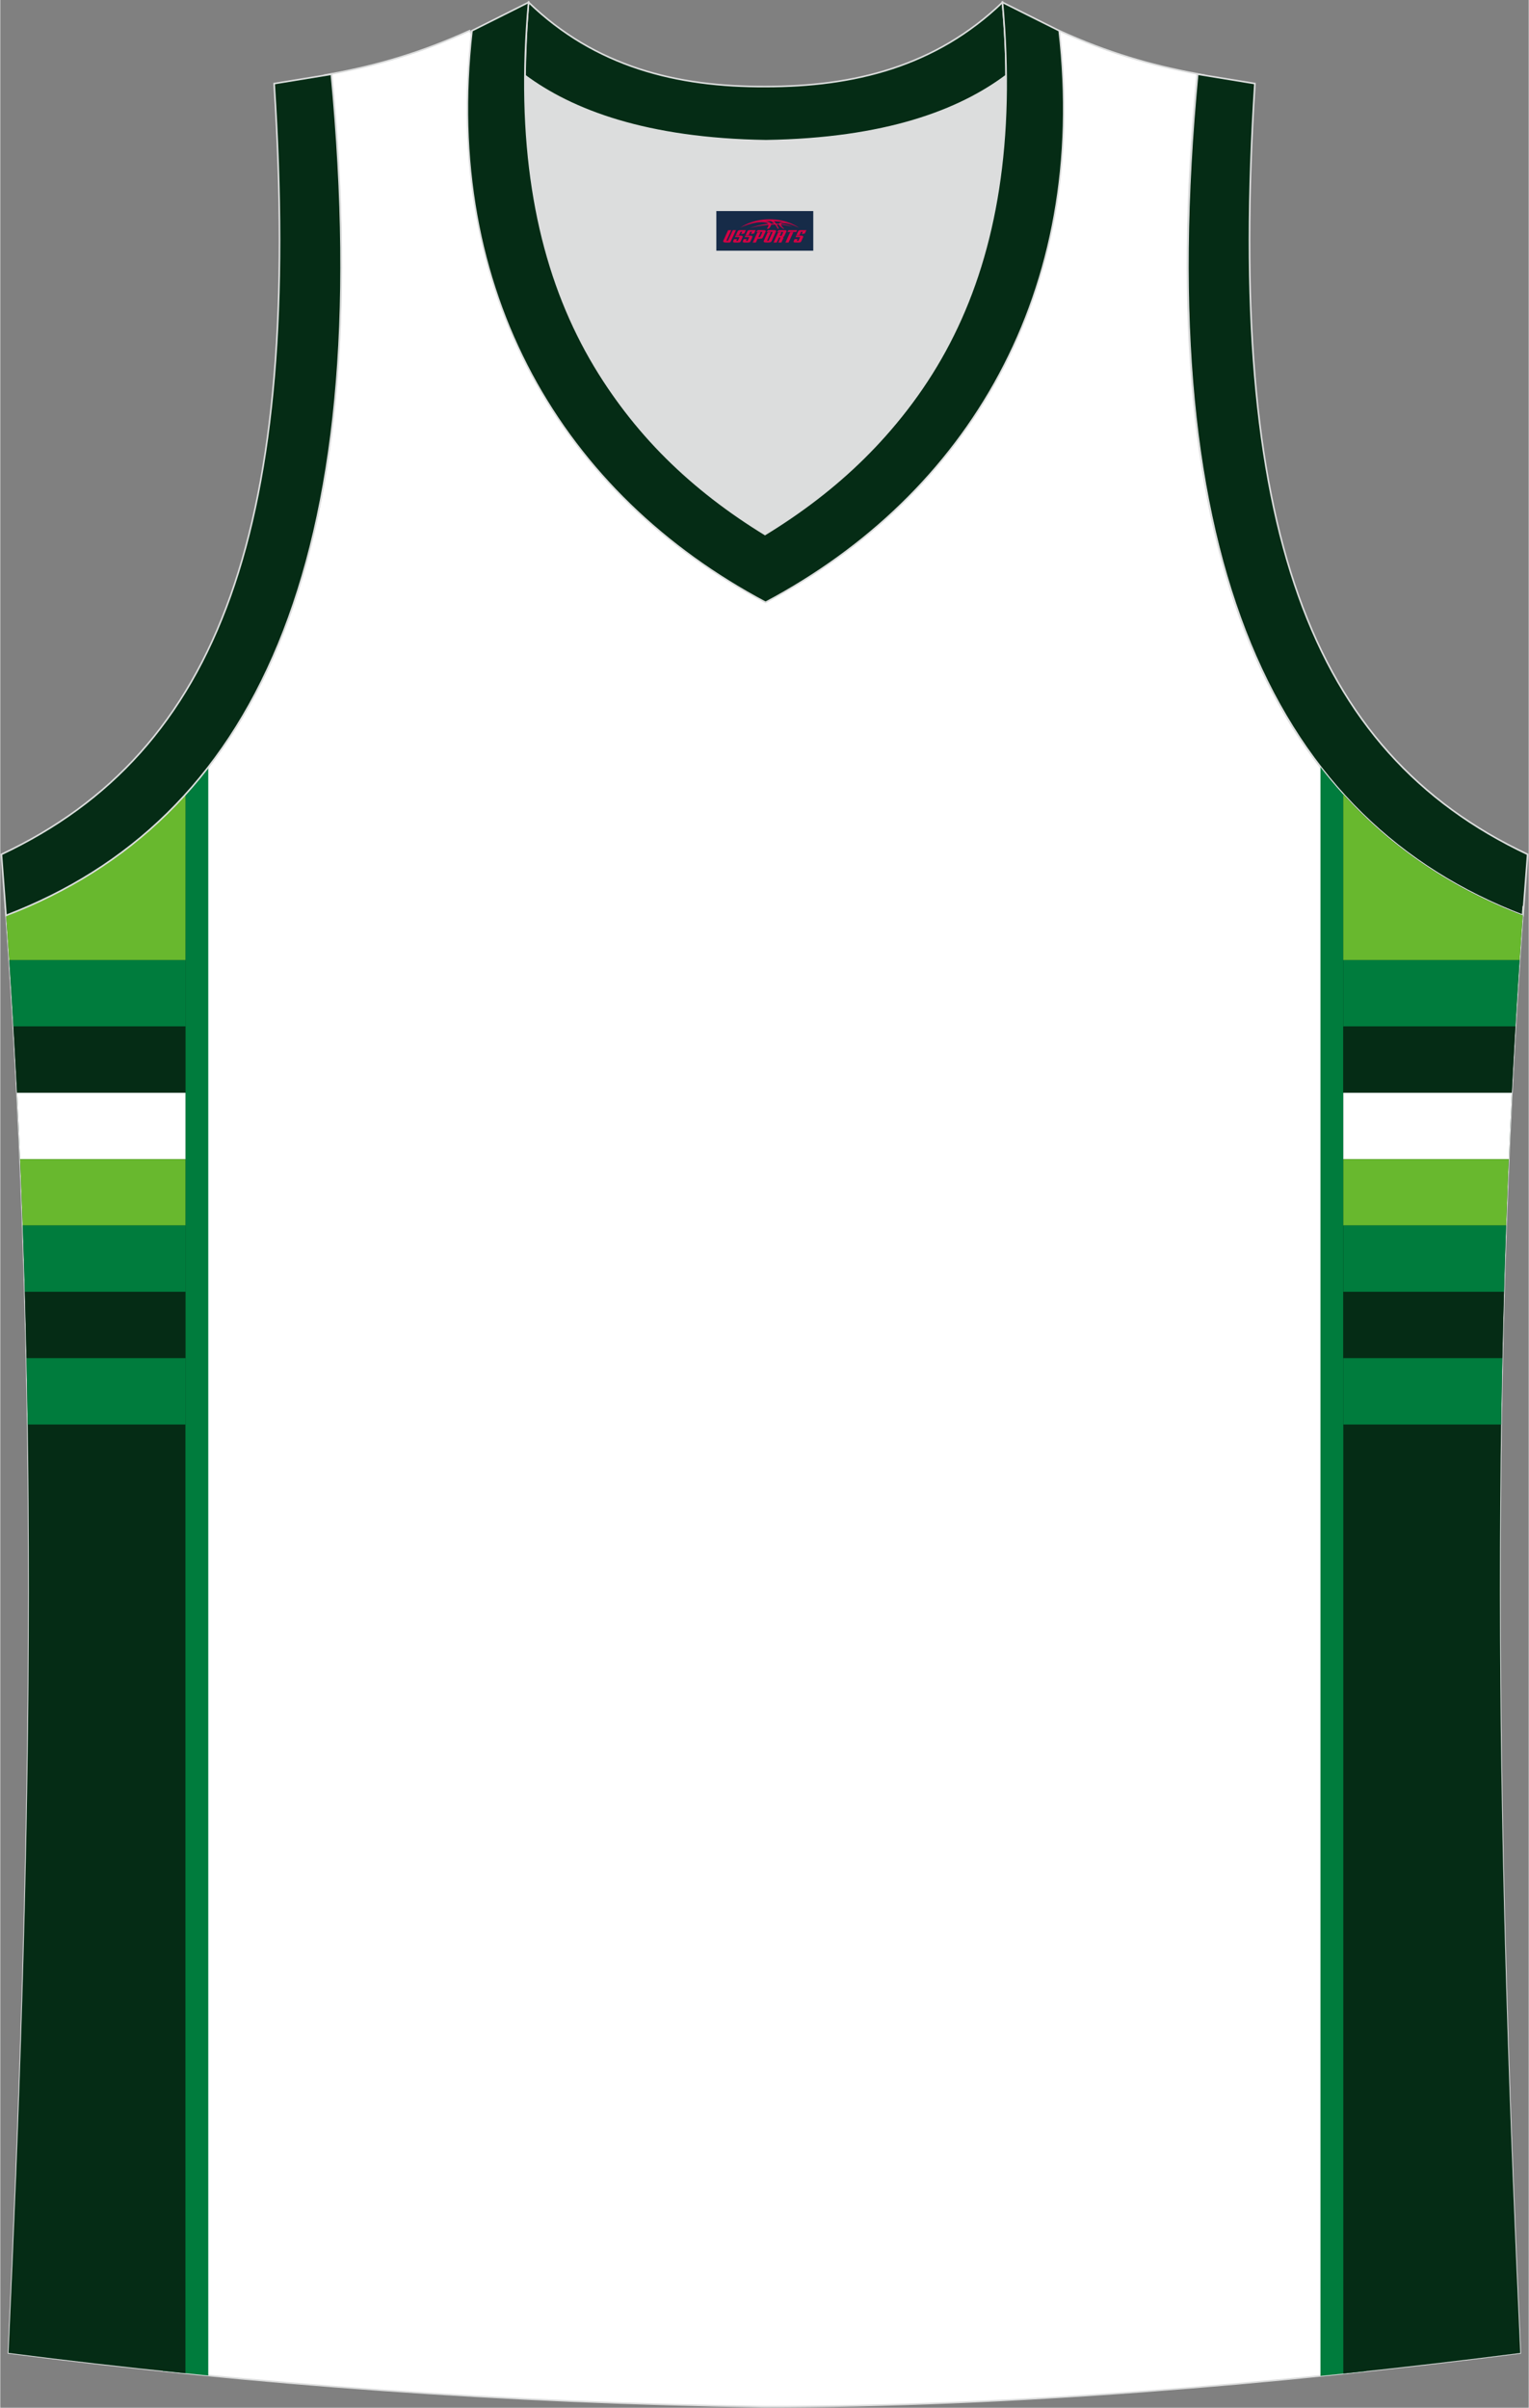
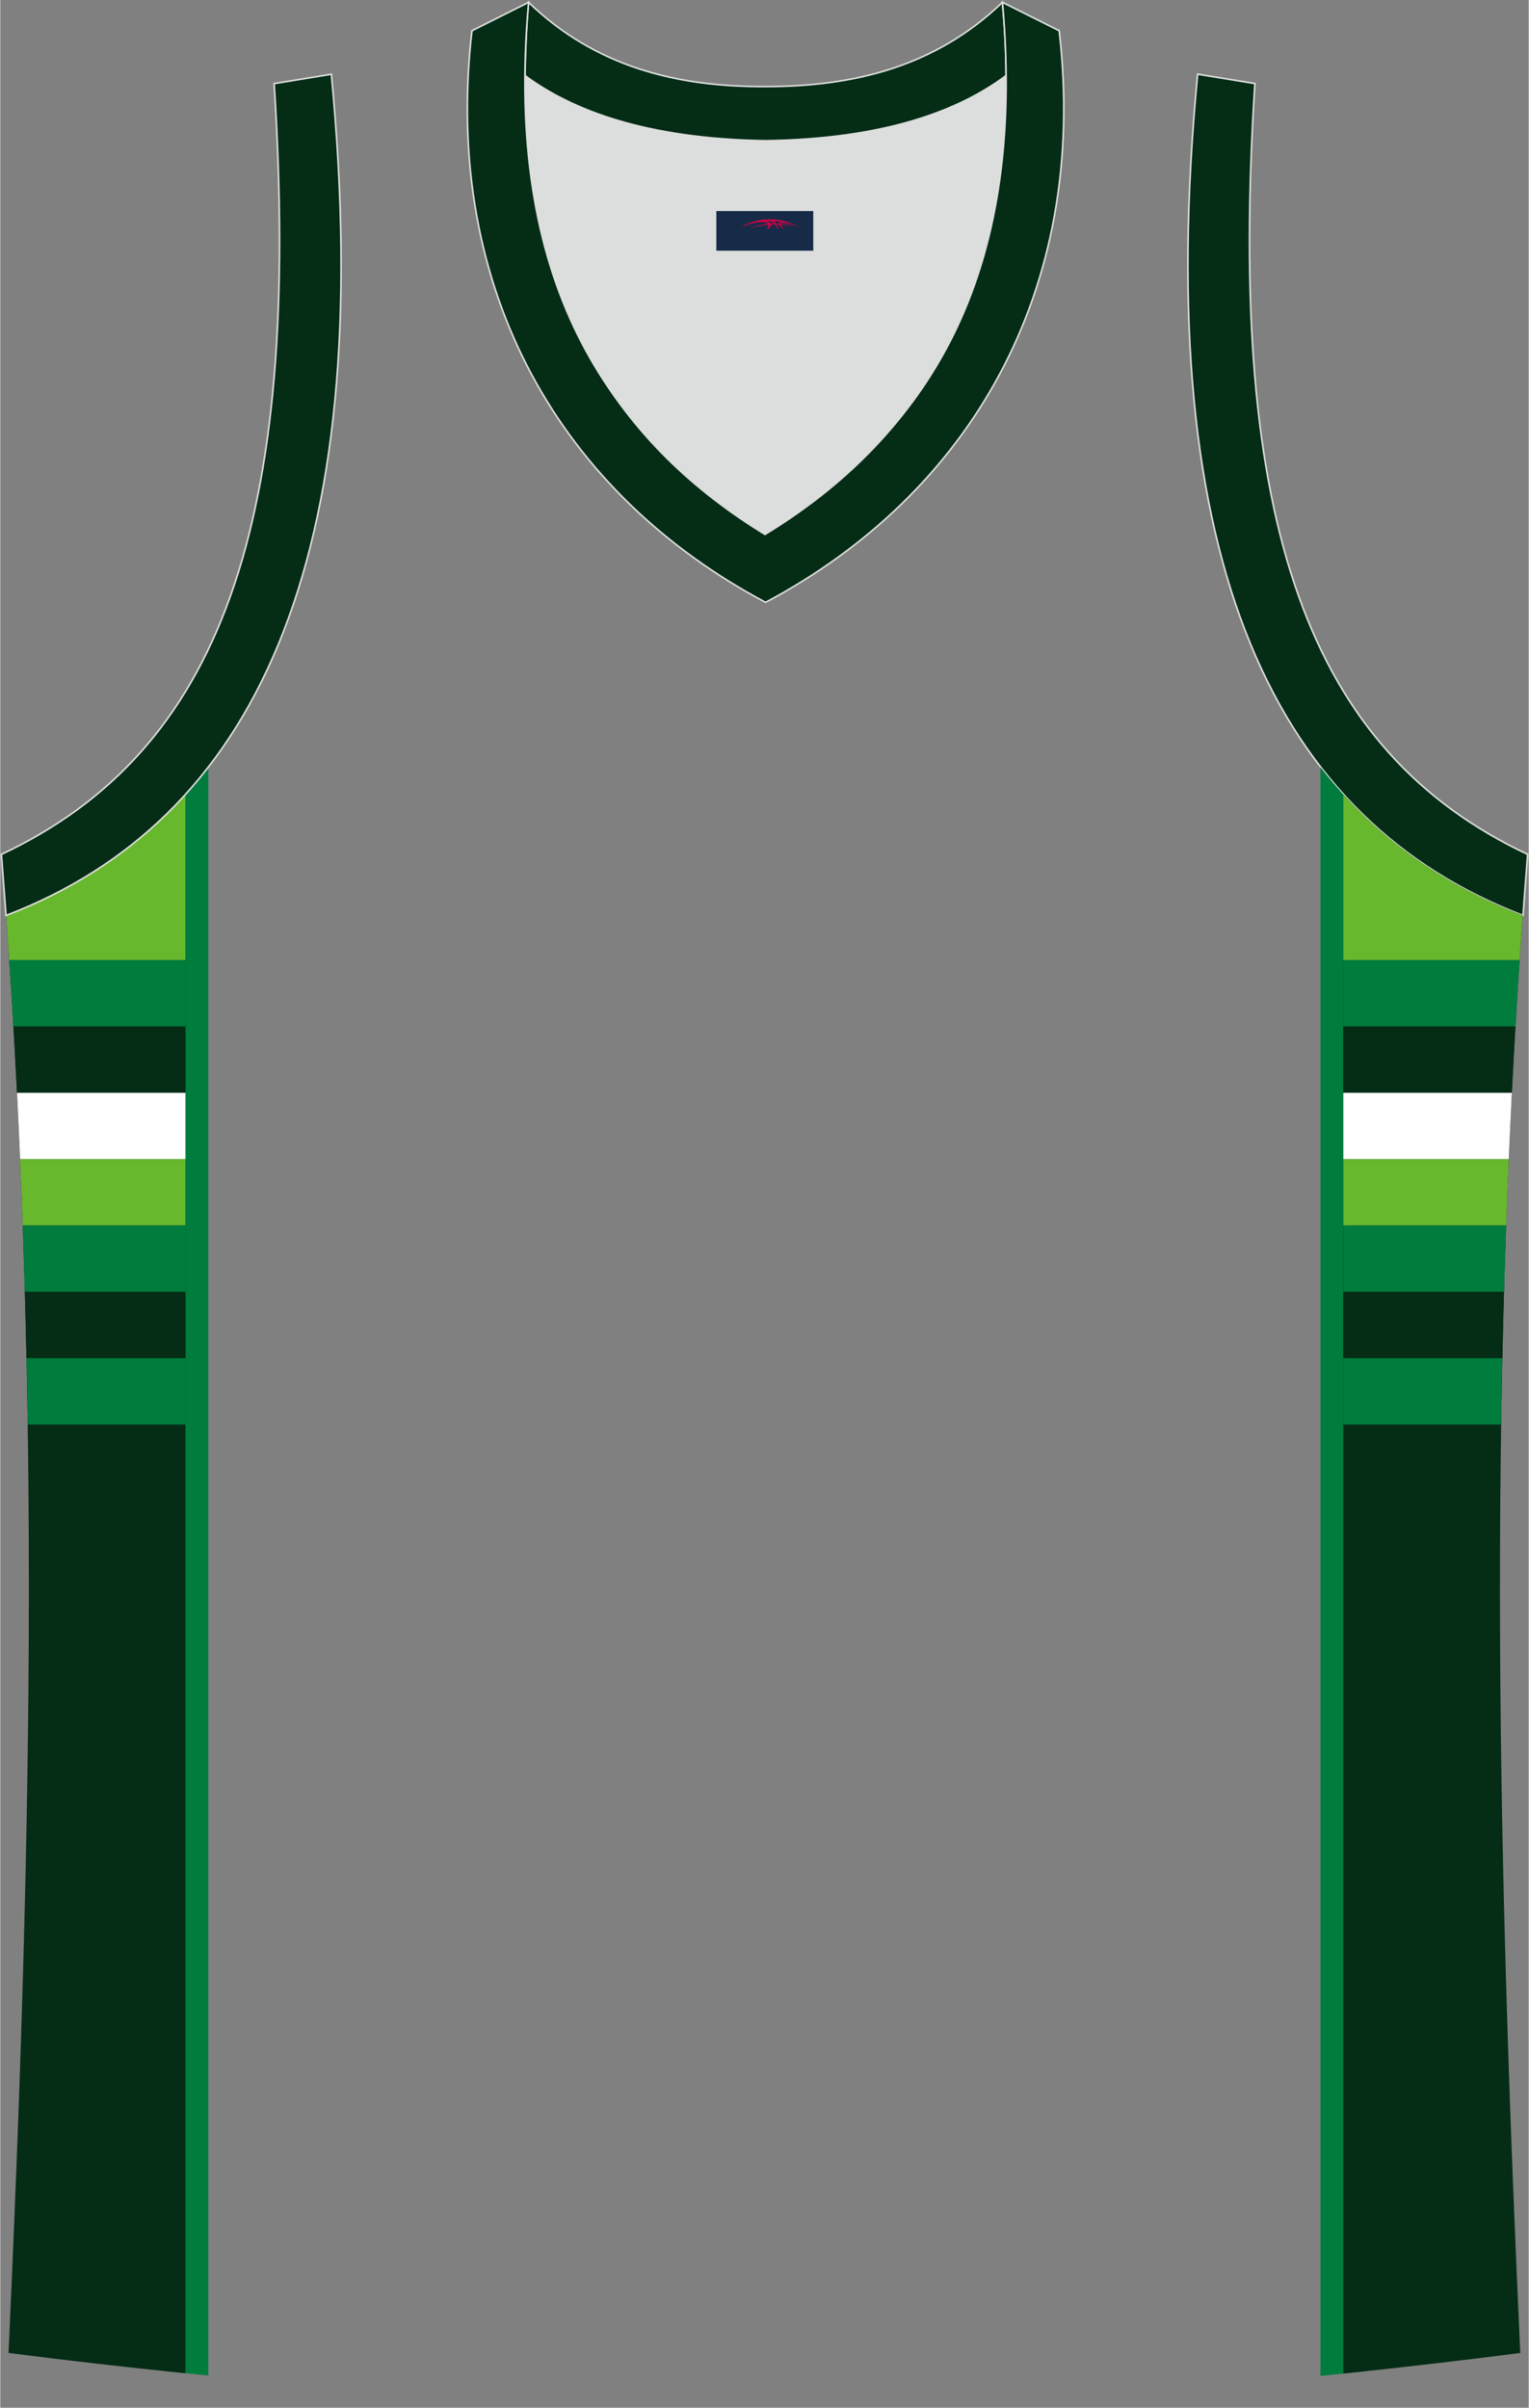
<svg xmlns="http://www.w3.org/2000/svg" version="1.1" id="图层_1" x="0px" y="0px" width="378.5px" height="596px" viewBox="0 0 378.49 596.19" enable-background="new 0 0 378.49 596.19" xml:space="preserve">
  <rect x="0" y="0" width="378.49" height="596.19" fill="#808080" stroke="none" />
  <g id="图层_1_1_">
    <path fill-rule="evenodd" clip-rule="evenodd" fill="#052C15" stroke="#DCDDDD" stroke-width="0.4" stroke-miterlimit="22.926" d="   M377.07,226.68c-60.86-23.29-92.25-86.58-80.57-208.31l14.18,2.32c-7.03,109.48,13.41,165.37,67.54,190.86L377.07,226.68z" />
-     <path fill-rule="evenodd" clip-rule="evenodd" fill="#FFFFFF" stroke="#DCDDDD" stroke-width="0.4" stroke-miterlimit="22.926" d="   M189.25,595.92c-0.02,0-0.03,0-0.06,0H189.25L189.25,595.92L189.25,595.92L189.25,595.92L189.25,595.92L189.25,595.92   L189.25,595.92z M189.19,595.92c-64.03-0.93-126.05-5.47-187.14-13.3c5.38-117.31,8.23-235.56-0.76-358.28l0.18,2.32   c60.86-23.29,92.24-86.59,80.57-208.37h-0.02c11.78-2.22,21.87-5.13,34.2-10.69c9.73,16.49,40.6,27.06,73,27.53   c32.39-0.47,63.28-11.05,73-27.53c12.34,5.57,22.43,8.47,34.2,10.69h-0.02c-11.69,121.77,19.7,185.06,80.57,208.37l0.18-2.32   c-8.99,122.72-6.14,240.97-0.77,358.28C315.8,590.38,250.25,595.92,189.19,595.92z" />
    <g>
      <g>
        <path fill-rule="evenodd" clip-rule="evenodd" fill="#007C3D" d="M51.51,189.99v0.34v397.88c-3.77-0.37-7.53-0.75-11.29-1.14     V202.52C44.23,198.69,48,194.52,51.51,189.99z" />
        <path fill-rule="evenodd" clip-rule="evenodd" fill="#052C15" d="M45.86,196.73v390.92c-14.67-1.49-29.26-3.16-43.81-5.03     c5.38-117.31,8.23-235.56-0.76-358.28l0.18,2.32C18.75,220.06,33.65,210.21,45.86,196.73z" />
        <g>
          <path fill-rule="evenodd" clip-rule="evenodd" fill="#68B82E" d="M45.86,237.74H2.23c-0.3-4.46-0.61-8.92-0.93-13.4l0.18,2.32      c17.28-6.61,32.18-16.45,44.39-29.94L45.86,237.74L45.86,237.74z" />
          <path fill-rule="evenodd" clip-rule="evenodd" fill="#007C3D" d="M2.23,237.74h43.64v16.43H3.25      C2.93,248.7,2.59,243.23,2.23,237.74z" />
          <path fill-rule="evenodd" clip-rule="evenodd" fill="#052C15" d="M3.25,254.17h42.61v16.43H4.15      C3.87,265.13,3.57,259.65,3.25,254.17z" />
          <path fill-rule="evenodd" clip-rule="evenodd" fill="#FFFFFF" d="M4.15,270.59h41.72v16.43H4.91      C4.68,281.55,4.42,276.08,4.15,270.59z" />
          <path fill-rule="evenodd" clip-rule="evenodd" fill="#68B82E" d="M4.91,287.02h40.95v16.43H5.56      C5.36,297.98,5.15,292.5,4.91,287.02z" />
          <path fill-rule="evenodd" clip-rule="evenodd" fill="#007C3D" d="M5.56,303.44h40.31v16.43H6.08      C5.93,314.4,5.75,308.93,5.56,303.44z" />
          <path fill-rule="evenodd" clip-rule="evenodd" fill="#052C15" d="M6.08,319.87h39.78v16.43H6.49      C6.37,330.83,6.24,325.35,6.08,319.87z" />
          <path fill-rule="evenodd" clip-rule="evenodd" fill="#007C3D" d="M6.49,336.3h39.37v16.43H6.79      C6.71,347.25,6.61,341.78,6.49,336.3z" />
        </g>
      </g>
      <g>
-         <path fill-rule="evenodd" clip-rule="evenodd" fill="#007C3D" d="M326.92,588.31V190.34v-0.36c3.5,4.53,7.28,8.69,11.29,12.53     v384.63C334.46,587.53,330.69,587.93,326.92,588.31z" />
+         <path fill-rule="evenodd" clip-rule="evenodd" fill="#007C3D" d="M326.92,588.31V190.34v-0.36c3.5,4.53,7.28,8.69,11.29,12.53     v384.63C334.46,587.53,330.69,587.93,326.92,588.31" />
        <path fill-rule="evenodd" clip-rule="evenodd" fill="#052C15" d="M332.57,587.73V196.71c12.22,13.49,27.12,23.34,44.41,29.96     l0.18-2.32c-8.99,122.72-6.14,240.97-0.77,358.28C362.02,584.47,347.37,586.18,332.57,587.73z" />
        <g>
          <path fill-rule="evenodd" clip-rule="evenodd" fill="#68B82E" d="M376.22,237.74h-43.66v-41.03      c12.22,13.49,27.12,23.34,44.41,29.96l0.18-2.32C376.83,228.82,376.52,233.28,376.22,237.74z" />
          <path fill-rule="evenodd" clip-rule="evenodd" fill="#007C3D" d="M332.57,237.74h43.66c-0.36,5.48-0.71,10.96-1.03,16.43h-42.63      V237.74z" />
          <path fill-rule="evenodd" clip-rule="evenodd" fill="#052C15" d="M332.57,254.17h42.63c-0.32,5.48-0.62,10.96-0.9,16.43h-41.74      L332.57,254.17L332.57,254.17z" />
          <path fill-rule="evenodd" clip-rule="evenodd" fill="#FFFFFF" d="M332.57,270.59h41.74c-0.28,5.48-0.53,10.96-0.77,16.43h-40.97      V270.59z" />
          <path fill-rule="evenodd" clip-rule="evenodd" fill="#68B82E" d="M332.57,287.02h40.97c-0.24,5.48-0.45,10.96-0.64,16.43h-40.33      V287.02z" />
          <path fill-rule="evenodd" clip-rule="evenodd" fill="#007C3D" d="M332.57,303.44h40.33c-0.2,5.48-0.37,10.96-0.52,16.43h-39.8      v-16.43H332.57z" />
          <path fill-rule="evenodd" clip-rule="evenodd" fill="#052C15" d="M332.57,319.87h39.8c-0.16,5.48-0.29,10.96-0.41,16.43h-39.39      V319.87z" />
          <path fill-rule="evenodd" clip-rule="evenodd" fill="#007C3D" d="M332.57,336.3h39.39c-0.12,5.48-0.22,10.96-0.3,16.43h-39.09      L332.57,336.3L332.57,336.3z" />
        </g>
      </g>
    </g>
    <path fill-rule="evenodd" clip-rule="evenodd" fill="#052C15" stroke="#DCDDDD" stroke-width="0.4" stroke-miterlimit="22.926" d="   M1.42,226.68c60.86-23.28,92.25-86.58,80.57-208.3L67.82,20.7c7.03,109.48-13.41,165.37-67.54,190.86L1.42,226.68z" />
    <path fill-rule="evenodd" clip-rule="evenodd" fill="#052C15" stroke="#DCDDDD" stroke-width="0.4" stroke-miterlimit="22.926" d="   M130.83,0.58c16.51,15.95,36.7,20.97,58.67,20.86c21.86,0,42.05-4.91,58.67-20.86c0.56,6.25,0.89,12.27,0.89,18.07   c0,0.11,0,0.11-0.11,0.22c-11.6,8.7-30,15.73-59.45,16.17c-29.56-0.45-47.85-7.47-59.45-16.17c0-0.11,0-0.11-0.11-0.22   C130.04,12.96,130.27,6.94,130.83,0.58z" />
    <path fill-rule="evenodd" clip-rule="evenodd" fill="#052C15" stroke="#DCDDDD" stroke-width="0.4" stroke-miterlimit="22.926" d="   M130.83,0.58c-6.13,68.93,19.07,107.06,58.67,131.27c39.6-24.2,64.8-62.35,58.67-131.27l14.05,7.03   c7.47,64.69-22.53,114.87-72.71,141.54c-50.19-26.66-80.18-76.84-72.71-141.54L130.83,0.58z" />
    <path fill-rule="evenodd" clip-rule="evenodd" fill="#DCDDDD" d="M189.6,34.65c29.56-0.45,47.85-7.47,59.45-16.17   c0-0.11,0-0.11,0-0.22c0.56,57.66-23.65,92.34-59.68,114.31c-35.91-21.97-59.88-56.64-59.43-114.31c0,0.11,0,0.11,0,0.22   C141.65,27.18,160.06,34.2,189.6,34.65z" />
  </g>
  <g id="tag_logo">
    <rect y="52.26" fill="#162B48" width="24" height="9.818" x="177.32" />
    <g>
      <path fill="#D30044" d="M193.28,55.45l0.005-0.011c0.131-0.311,1.085-0.262,2.351,0.071c0.715,0.24,1.44,0.54,2.193,0.9    c-0.218-0.147-0.447-0.289-0.682-0.42l0.011,0.005l-0.011-0.005c-1.478-0.845-3.218-1.418-5.1-1.62    c-1.282-0.115-1.658-0.082-2.411-0.055c-2.449,0.142-4.68,0.905-6.458,2.095c1.26-0.638,2.722-1.075,4.195-1.336    c1.467-0.18,2.476-0.033,2.771,0.344c-1.691,0.175-3.469,0.633-4.555,1.075c1.156-0.338,2.967-0.665,4.647-0.813    c0.016,0.251-0.115,0.567-0.415,0.96h0.475c0.376-0.382,0.584-0.725,0.595-1.004c0.333-0.022,0.66-0.033,0.971-0.033    C192.11,55.89,192.32,56.24,192.52,56.63h0.262c-0.125-0.344-0.295-0.687-0.518-1.036c0.207,0,0.393,0.005,0.567,0.011    c0.104,0.267,0.496,0.66,1.058,1.025h0.245c-0.442-0.365-0.753-0.753-0.835-1.004c1.047,0.065,1.696,0.224,2.885,0.513    C195.1,55.71,194.36,55.54,193.28,55.45z M190.84,55.36c-0.164-0.295-0.655-0.485-1.402-0.551    c0.464-0.033,0.922-0.055,1.364-0.055c0.311,0.147,0.589,0.344,0.84,0.589C191.38,55.34,191.11,55.35,190.84,55.36z M192.82,55.41c-0.224-0.016-0.458-0.027-0.715-0.044c-0.147-0.202-0.311-0.398-0.502-0.6c0.082,0,0.164,0.005,0.24,0.011    c0.72,0.033,1.429,0.125,2.138,0.273C193.31,55.01,192.93,55.17,192.82,55.41z" />
-       <path fill="#D30044" d="M180.24,56.99L179.07,59.54C178.89,59.91,179.16,60.05,179.64,60.05l0.873,0.005    c0.115,0,0.251-0.049,0.327-0.175l1.342-2.891H181.4L180.18,59.62H180.01c-0.147,0-0.185-0.033-0.147-0.125l1.156-2.504H180.24L180.24,56.99z M182.1,58.34h1.271c0.36,0,0.584,0.125,0.442,0.425L183.34,59.8C183.24,60.02,182.97,60.05,182.74,60.05H181.82c-0.267,0-0.442-0.136-0.349-0.333l0.235-0.513h0.742L182.27,59.58C182.25,59.63,182.29,59.64,182.35,59.64h0.18    c0.082,0,0.125-0.016,0.147-0.071l0.376-0.813c0.011-0.022,0.011-0.044-0.055-0.044H181.93L182.1,58.34L182.1,58.34z M182.92,58.27h-0.78l0.475-1.025c0.098-0.218,0.338-0.256,0.578-0.256H184.64L184.25,57.83L183.47,57.95l0.262-0.562H183.44c-0.082,0-0.12,0.016-0.147,0.071L182.92,58.27L182.92,58.27z M184.51,58.34L184.34,58.71h1.069c0.06,0,0.06,0.016,0.049,0.044    L185.08,59.57C185.06,59.62,185.02,59.64,184.94,59.64H184.76c-0.055,0-0.104-0.011-0.082-0.06l0.175-0.376H184.11L183.88,59.72C183.78,59.91,183.96,60.05,184.23,60.05h0.916c0.24,0,0.502-0.033,0.605-0.251l0.475-1.031c0.142-0.3-0.082-0.425-0.442-0.425H184.51L184.51,58.34z M185.32,58.27l0.371-0.818c0.022-0.055,0.06-0.071,0.147-0.071h0.295L185.87,57.94l0.791-0.115l0.387-0.845H185.6c-0.24,0-0.48,0.038-0.578,0.256L184.55,58.27L185.32,58.27L185.32,58.27z M187.72,58.73h0.278c0.087,0,0.153-0.022,0.202-0.115    l0.496-1.075c0.033-0.076-0.011-0.12-0.125-0.12H187.17l0.431-0.431h1.522c0.355,0,0.485,0.153,0.393,0.355l-0.676,1.445    c-0.06,0.125-0.175,0.333-0.644,0.327l-0.649-0.005L187.11,60.05H186.33l1.178-2.558h0.785L187.72,58.73L187.72,58.73z     M190.31,59.54c-0.022,0.049-0.06,0.076-0.142,0.076h-0.191c-0.082,0-0.109-0.027-0.082-0.076l0.944-2.051h-0.785l-0.987,2.138    c-0.125,0.273,0.115,0.415,0.453,0.415h0.72c0.327,0,0.649-0.071,0.769-0.322l1.085-2.384c0.093-0.202-0.06-0.355-0.415-0.355    h-1.533l-0.431,0.431h1.38c0.115,0,0.164,0.033,0.131,0.104L190.31,59.54L190.31,59.54z M193.03,58.41h0.278    c0.087,0,0.158-0.022,0.202-0.115l0.344-0.753c0.033-0.076-0.011-0.12-0.125-0.12h-1.402l0.425-0.431h1.527    c0.355,0,0.485,0.153,0.393,0.355l-0.529,1.124c-0.044,0.093-0.147,0.18-0.393,0.18c0.224,0.011,0.256,0.158,0.175,0.327    l-0.496,1.075h-0.785l0.54-1.167c0.022-0.055-0.005-0.087-0.104-0.087h-0.235L192.26,60.05h-0.785l1.178-2.558h0.785L193.03,58.41L193.03,58.41z M195.6,57.5L194.42,60.05h0.785l1.184-2.558H195.6L195.6,57.5z M197.11,57.43l0.202-0.431h-2.1l-0.295,0.431    H197.11L197.11,57.43z M197.09,58.34h1.271c0.36,0,0.584,0.125,0.442,0.425l-0.475,1.031c-0.104,0.218-0.371,0.251-0.605,0.251    h-0.916c-0.267,0-0.442-0.136-0.349-0.333l0.235-0.513h0.742L197.26,59.58c-0.022,0.049,0.022,0.06,0.082,0.06h0.18    c0.082,0,0.125-0.016,0.147-0.071l0.376-0.813c0.011-0.022,0.011-0.044-0.049-0.044h-1.069L197.09,58.34L197.09,58.34z     M197.9,58.27H197.12l0.475-1.025c0.098-0.218,0.338-0.256,0.578-0.256h1.451l-0.387,0.845l-0.791,0.115l0.262-0.562h-0.295    c-0.082,0-0.12,0.016-0.147,0.071L197.9,58.27z" />
    </g>
  </g>
</svg>